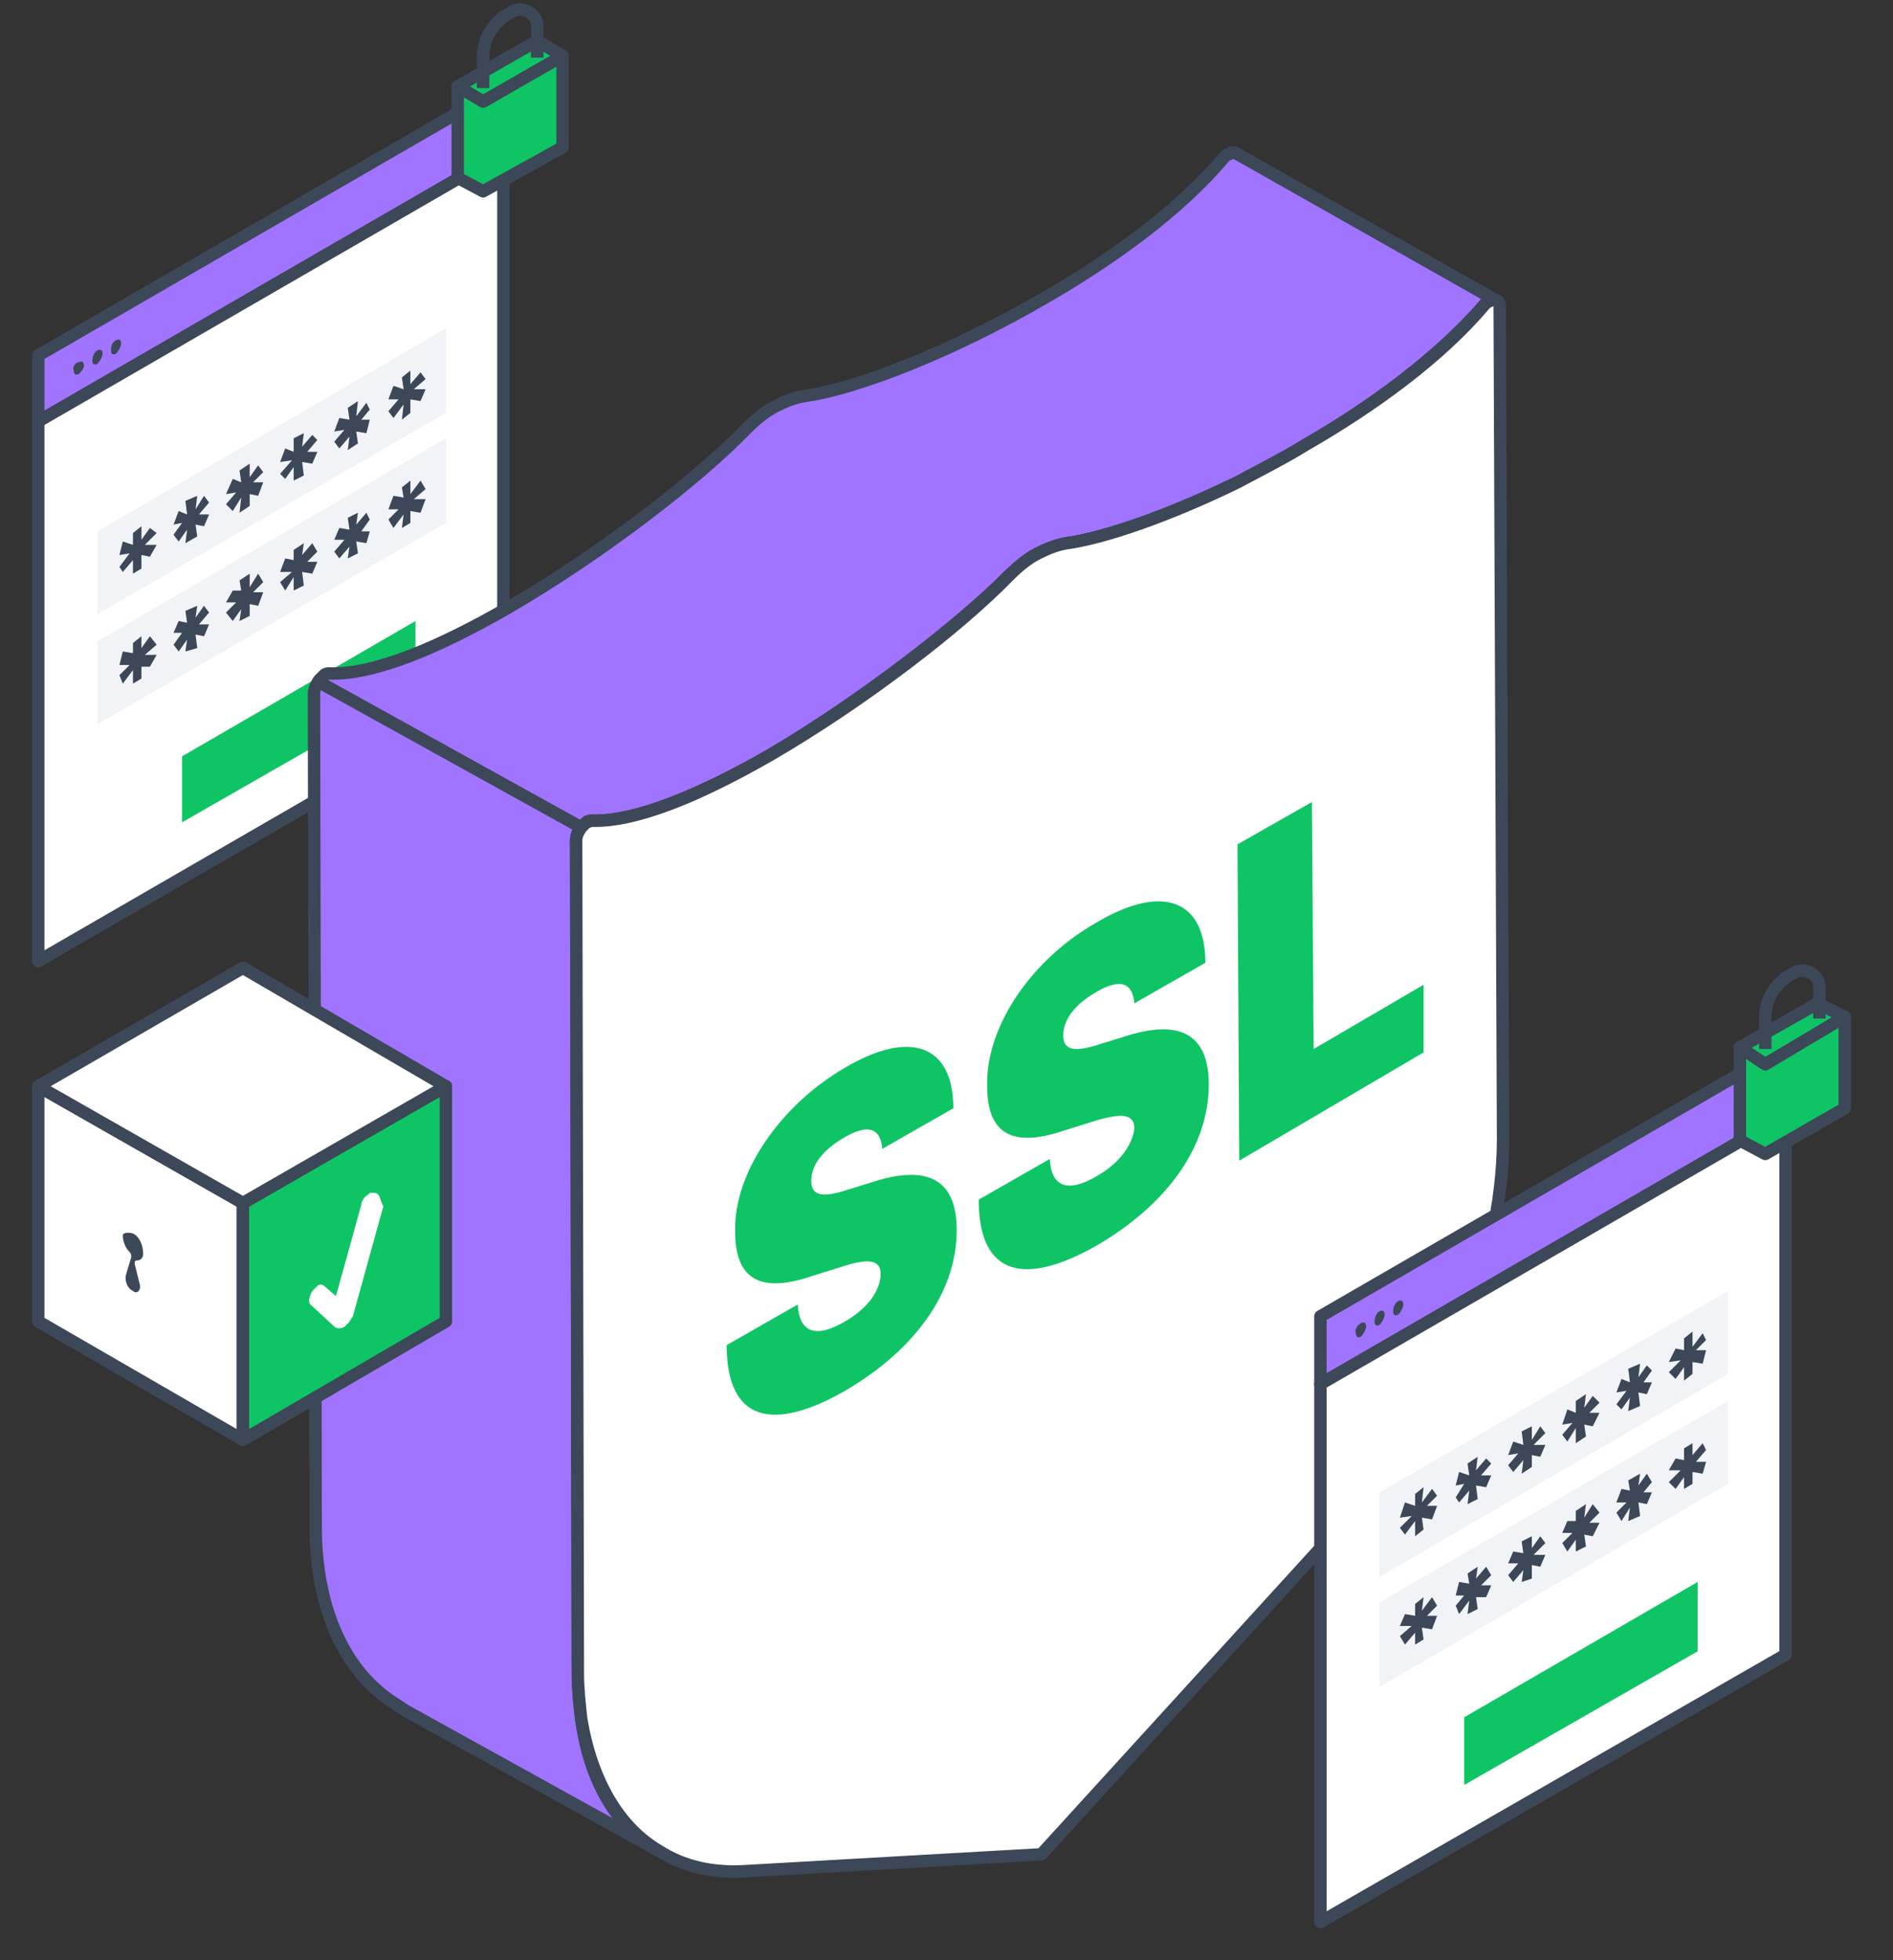
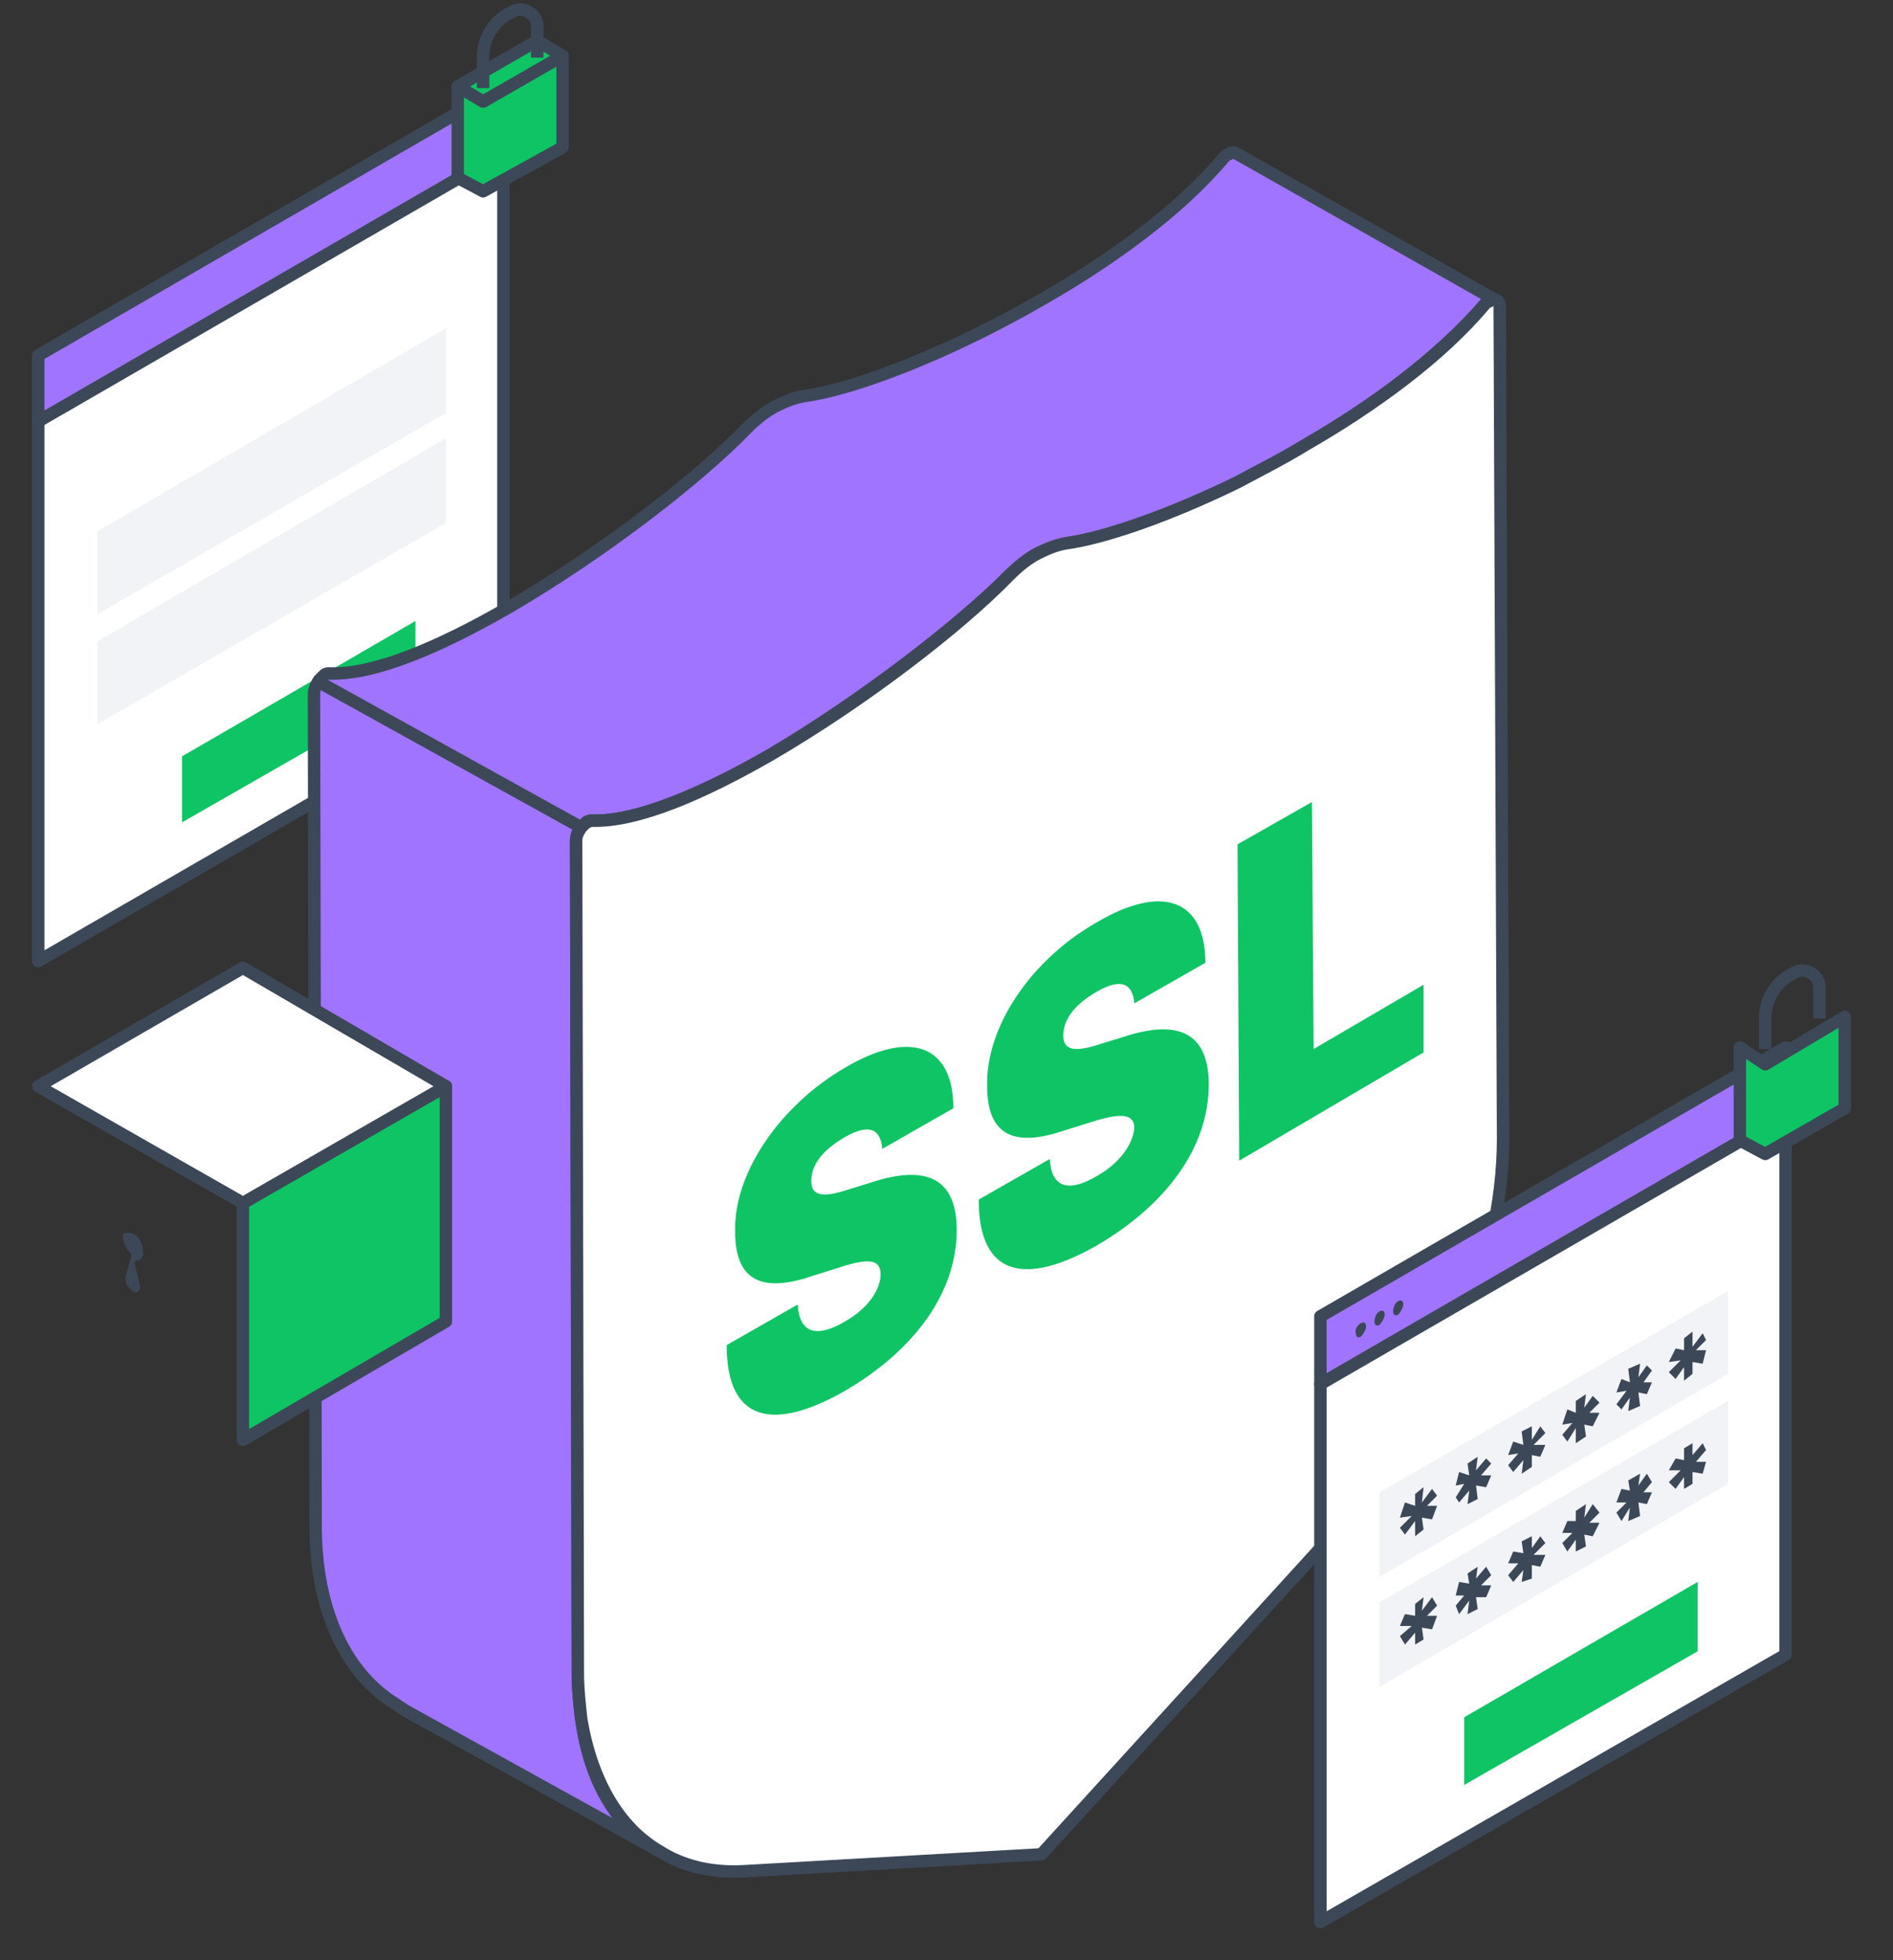
<svg xmlns="http://www.w3.org/2000/svg" width="198" height="205" fill="none">
  <rect width="100%" height="100%" fill="#333333" stroke="none" />
  <path d="M52.654 9.036v6.9L4 44.066v-6.9l48.654-28.13z" fill="#A074FF" stroke="#3C4858" stroke-width="1.3" stroke-miterlimit="10" stroke-linejoin="round" />
  <path d="M52.654 15.936v56.438L4 100.505V44.067l48.654-28.131z" fill="#fff" stroke="#3C4858" stroke-width="1.3" stroke-miterlimit="10" stroke-linejoin="round" />
  <path d="M10.192 64.236 46.64 43.183v-8.847L10.192 55.567v8.67zM10.192 75.736 46.64 54.683v-8.847L10.192 67.067v8.67z" fill="#F1F3F6" />
  <path d="M43.454 64.944v7.077L19.039 85.998v-6.9l24.415-14.154z" fill="#0FC465" />
-   <path d="M14.793 55.036v1.416l.884-1.239.708.53-1.239 1.24h1.239l-.708 1.238-.884-.177v1.415l-.885.531v-1.415l-1.062 1.238-.354-.53 1.062-1.416-1.062.177.354-1.416 1.062.354v-1.238l.885-.708zM20.63 51.852l-.176 1.415.885-1.415.53.707-1.061 1.239h1.061l-.53 1.238-.885-.177.177 1.239-1.239.707.177-1.415-.884 1.239-.531-.708.885-1.239-.885.177.53-1.415.885.354-.177-1.416 1.239-.53zM26.116 48.49v1.416L27 48.667l.531.708-1.061 1.061h1.061l-.53 1.416-.885-.177v1.238l-1.062.708.177-1.592-.885 1.415-.707-.708 1.061-1.238-1.061.177.707-1.592.885.353-.177-1.238 1.062-.708zM31.777 45.306 31.6 46.72l1.062-1.238.53.53-1.061 1.239h1.062l-.531 1.238-1.062-.177.177 1.416-1.061.53v-1.415l-.885 1.239-.53-.531 1.238-1.416-1.239.177.531-1.415.885.354v-1.416l1.061-.53zM37.439 41.944l-.177 1.592 1.061-1.415.354.707-.885 1.062h.885l-.354 1.415-1.061-.176.177 1.238-1.062.708.177-1.416-1.062 1.239-.53-.708 1.061-1.238-1.061.177.53-1.416 1.062.177-.177-1.239 1.062-.707zM42.923 38.76v1.415l1.062-1.239.53.708-1.238 1.061h1.238l-.53 1.239-1.062-.177v1.415l-.885.708.177-1.592-1.061 1.415-.53-.708 1.06-1.238h-1.06l.53-1.415 1.061.353-.177-1.238.885-.708zM14.793 66.536v1.239l.884-1.239.708.885-1.239 1.061h1.239l-.708 1.239h-.884v1.238l-.885.531v-1.415l-1.062 1.415-.354-.885 1.062-1.061h-1.062l.354-1.416 1.062.177v-1.061l.885-.708zM20.63 63.352l-.176 1.238.885-1.238.53.707-1.061 1.239h1.061l-.53 1.238-.885-.177.177 1.416-1.239.353.177-1.238-.884 1.239-.531-.708.885-1.239h-.885l.53-1.238.885.177-.177-1.239 1.239-.53zM26.116 59.99v1.416L27 59.99l.531.885-1.061 1.061h1.061l-.53 1.416-.885-.177v1.238l-1.062.531.177-1.238-.885 1.238-.707-.885 1.061-1.061H23.64l.707-1.238h.885l-.177-1.062 1.062-.708zM31.777 56.806l-.177 1.238 1.062-1.238.53.884-1.061 1.062h1.062l-.531 1.238-1.062-.177.177 1.416-1.061.53v-1.415l-.885 1.416-.53-.885 1.238-1.062H29.3l.531-1.415.885.177v-1.062l1.061-.707zM37.439 53.62l-.177 1.24 1.061-1.24.354.708-.885 1.239h.885l-.354 1.238-1.061-.177.177 1.239-1.062.53.177-1.238-1.062 1.239-.53-.708 1.061-1.239h-1.061l.53-1.238 1.062.177-.177-1.239 1.062-.53zM42.923 50.26v1.415l1.062-1.416.53.885-1.238 1.061h1.238l-.53 1.416-1.062-.177v1.238l-.885.531.177-1.415-1.061 1.415-.53-.885 1.06-1.061h-1.06l.53-1.415 1.061.177-.177-1.062.885-.708zM8.246 37.875c.354-.177.531 0 .531.353 0 .354-.354.708-.53.885-.354.177-.531 0-.531-.354-.177-.354.177-.884.53-.884zM10.193 36.636c.354-.177.53 0 .53.354s-.353.885-.53 1.062c-.354.177-.53 0-.53-.354s.176-.885.53-1.062zM12.139 35.575c.354-.177.53 0 .53.354 0 .353-.353.884-.53 1.061-.354.177-.531 0-.531-.354 0-.53.177-.884.53-1.061z" fill="#3C4858" />
  <path d="m58.846 5.852-8.315 4.777-2.654-1.593 8.316-4.777 2.654 1.593z" fill="#0FC465" stroke="#3C4858" stroke-width="1.3" stroke-miterlimit="10" stroke-linejoin="round" />
  <path d="M58.846 5.852v9.553l-8.315 4.6-2.654-1.415V9.036l2.654 1.593 8.316-4.777z" fill="#0FC465" stroke="#3C4858" stroke-width="1.3" stroke-miterlimit="10" stroke-linejoin="round" />
  <path d="M50.531 9.213V5.852c0-1.77 1.062-3.539 2.654-4.423l.354-.177c1.061-.708 2.654.177 2.654 1.415v3.362" stroke="#3C4858" stroke-width="1.3" stroke-miterlimit="10" stroke-linejoin="round" />
  <path d="M156.331 31.328c-.177 0-.354 0-.531.177-.177 0-.354.177-.531.354-4.776 5.485-11.676 10.615-18.753 14.685-2.3 1.415-4.777 2.654-7.077 3.892-7.254 3.538-13.977 5.839-17.87 6.37-.884.176-1.946.53-3.007 1.06-1.062.532-1.946 1.416-3.008 2.3-5.308 5.309-15.392 13.093-24.946 18.755-7.077 4.069-14.154 7.077-18.754 6.9-.177 0-.354 0-.53.177l-.532.53c-.353.354-.53.885-.53 1.416l.177 87.046c0 1.769.177 3.361.353 4.777.885 6.546 3.716 11.323 8.139 13.8l-26.538-14.685-1.062-.708c-5.13-3.184-8.315-9.73-8.315-18.576l-.177-87.047c0-.353.177-.884.53-1.415l.531-.53c.177-.178.354-.178.531-.178 4.777.177 11.677-2.83 18.754-6.9C62.915 57.867 73 50.082 78.13 44.775c.885-.885 1.946-1.77 3.008-2.3 1.061-.531 1.946-.885 3.007-1.062 5.308-.708 15.393-4.6 25.123-10.262 7.077-4.069 14.154-9.2 18.754-14.684.177-.177.354-.354.531-.354.177-.177.354-.177.531-.177l.354.177 26.892 15.215z" fill="#A074FF" stroke="#3C4858" stroke-width="1.3" stroke-miterlimit="10" stroke-linejoin="round" />
  <path d="m33.016 71.136 27.777 15.392" stroke="#3C4858" stroke-width="1.3" stroke-miterlimit="10" stroke-linejoin="round" />
  <path d="M157.216 119.082c0 13.269-6.723 29.192-17.162 40.692l-31.138 34.146-31.139 1.77c-3.361.177-6.37-.531-8.846-2.123-4.246-2.477-7.077-7.431-8.139-13.8-.176-1.593-.353-3.185-.353-4.777l-.177-87.047c0-.53.177-.884.53-1.415l.531-.53c.177 0 .354-.178.531-.178 4.777.177 11.677-2.83 18.754-6.9 9.73-5.661 19.815-13.446 24.946-18.753.885-.885 1.946-1.77 3.008-2.3 1.061-.531 1.946-.885 3.007-1.062 3.893-.53 10.616-2.83 17.87-6.37 2.3-1.238 4.777-2.476 7.077-3.892 7.077-4.069 14.153-9.2 18.753-14.684.177-.177.354-.354.531-.354.177-.177.354-.177.531-.177.354 0 .531.354.531.708l.354 87.046z" fill="#fff" stroke="#3C4858" stroke-width="1.3" stroke-miterlimit="10" stroke-linejoin="round" />
  <path d="M88.392 111.651c6.9-4.069 11.324-2.3 11.324 4.247l-7.431 4.246c-.177-2.123-1.416-2.654-3.893-1.239-2.477 1.416-3.538 3.008-3.538 4.6 0 1.593 1.238 1.769 3.892.885l2.3-.708c6.37-2.123 9.023 0 9.023 4.954 0 6.546-4.423 12.562-11.677 16.808-7.43 4.246-12.384 3.361-12.384-4.777l7.43-4.246c.177 3.007 1.947 3.538 4.954 1.769 2.477-1.416 3.716-3.362 3.716-4.954 0-1.415-1.062-1.769-4.246-.708l-2.831.885c-5.13 1.769-8.139.708-8.139-4.6-.176-6.192 4.777-13.269 11.5-17.162zM114.754 96.436c6.9-4.07 11.323-2.3 11.323 4.246l-7.431 4.246c-.177-2.123-1.415-2.654-3.892-1.238-2.477 1.415-3.539 3.008-3.539 4.6 0 1.592 1.239 1.769 3.893.884l2.3-.707c6.369-2.123 9.023 0 9.023 4.954 0 6.546-4.423 12.561-11.677 16.807-7.431 4.246-12.385 3.362-12.385-4.777l7.431-4.246c.177 3.008 1.946 3.539 4.954 1.769 2.477-1.415 3.715-3.361 3.892-4.953 0-1.416-1.061-1.77-4.423-.708l-2.831.885c-5.131 1.769-8.138.707-8.138-4.6-.177-6.193 4.6-13.27 11.5-17.162zM137.223 83.874l.177 25.831 11.5-6.723v7.077l-19.285 11.323-.176-33.084 7.784-4.424z" fill="#0FC465" />
-   <path d="M25.408 125.806v24.769L4 138.19v-24.592l21.408 12.208z" fill="#fff" stroke="#3C4858" stroke-width="1.3" stroke-miterlimit="10" stroke-linejoin="round" />
  <path d="M46.639 113.598v24.592l-21.23 12.385v-24.769l21.23-12.208z" fill="#0FC465" stroke="#3C4858" stroke-width="1.3" stroke-miterlimit="10" stroke-linejoin="round" />
  <path d="m46.639 113.598-21.231 12.208L4 113.598l21.408-12.385 21.23 12.385z" fill="#fff" stroke="#3C4858" stroke-width="1.3" stroke-miterlimit="10" stroke-linejoin="round" />
  <path d="M13.908 128.99c.708.354 1.061 1.239 1.061 2.123 0 .531-.353.708-.707.708-.177 0-.177.177-.177.354l.53 2.123c.178.708-.353 1.061-.707.708-.708-.354-.885-1.239-.708-1.77l.531-1.769c0-.177 0-.354-.177-.531-.53-.53-.708-1.238-.708-1.769 0-.177.354-.354 1.062-.177z" fill="#3C4858" />
-   <path d="M39.562 124.921c-.177-.177-.354-.177-.708-.177-.177 0-.177 0-.354.177-.353.177-.707.708-.707 1.062l-2.654 9.553-1.239-1.061c-.177-.177-.53-.177-.707 0l-.531.531c-.354.707-.53 1.238 0 1.592l2.3 2.123c.177.177.354.177.53.177.178 0 .355 0 .531-.177 0 0 .177 0 .177-.177.354-.177.531-.708.708-.884l3.185-11.5c-.354-.708-.354-1.062-.531-1.239z" fill="#fff" />
  <path d="M186.762 109.528v7.077l-48.654 28.131v-7.077l48.654-28.131z" fill="#A074FF" stroke="#3C4858" stroke-width="1.3" stroke-miterlimit="10" stroke-linejoin="round" />
  <path d="M186.762 116.605v56.439l-48.654 27.954v-56.262l48.654-28.131z" fill="#fff" stroke="#3C4858" stroke-width="1.3" stroke-miterlimit="10" stroke-linejoin="round" />
  <path d="m144.3 164.905 36.446-21.23v-8.67L144.3 156.059v8.846zM144.3 176.405l36.446-21.23v-8.67L144.3 167.559v8.846z" fill="#F1F3F6" />
  <path d="M177.562 165.436v7.254l-24.416 13.977v-7.077l24.416-14.154z" fill="#0FC465" />
  <path d="m148.9 155.528-.177 1.593 1.062-1.416.53.708-1.061 1.061h1.061l-.53 1.416-1.062-.177.177 1.238-.885.708v-1.592l-1.061 1.415-.531-.708 1.239-1.238-1.239.177.531-1.592 1.061.353v-1.238l.885-.708zM154.562 152.344l-.177 1.415 1.061-1.238.531.53-1.061 1.239h1.061l-.531 1.238-1.061-.177.177 1.416-1.062.531.177-1.416-1.061 1.239-.354-.531.884-1.415-.884.176.354-1.415 1.061.354-.177-1.239 1.062-.707zM160.223 149.159v1.416l.885-1.416.53.708-1.238 1.238h1.238l-.53 1.239-.885-.177v1.238l-1.062.708.177-1.415-1.061 1.238-.531-.708 1.062-1.238-1.062.177.531-1.416 1.061.354-.177-1.415 1.062-.531zM165.885 145.798l-.177 1.415.885-1.238.707.707-1.061 1.062h1.061l-.707 1.415-.885-.177.177 1.239-1.062.708v-1.593l-.884 1.416-.531-.708 1.062-1.238-1.062.176.531-1.592.884.354v-1.238l1.062-.708zM171.546 142.613l-.177 1.415.885-1.238.531.53-.885 1.239h.885l-.531 1.238-.885-.177.177 1.416-1.238.531.177-1.416-.885 1.239-.531-.531 1.062-1.415-1.062.176.531-1.415.885.354-.177-1.415 1.238-.531zM177.031 139.251v1.593l1.061-1.416.354.708-1.061 1.062h1.061l-.354 1.415-1.061-.177v1.239l-.885.707v-1.415l-.885 1.238-.707-.707 1.238-1.239-1.238.177.707-1.415.885.177v-1.239l.885-.708zM148.9 167.028l-.177 1.416 1.062-1.416.53.885-1.061 1.061h1.061l-.53 1.416-1.062-.177.177 1.238-.885.531v-1.238l-1.061 1.238-.531-.884 1.239-1.062h-1.239l.531-1.238 1.061.176v-1.238l.885-.708zM154.562 163.844l-.177 1.238 1.061-1.238.531.884-1.061 1.062h1.061l-.531 1.238h-1.061l.177 1.239-1.062.531.177-1.416-1.061 1.416-.354-.885.884-1.062h-.884l.354-1.415 1.061.177-.177-1.062 1.062-.707zM160.223 160.659v1.239l.885-1.239.53.708-1.238 1.238h1.238l-.53 1.239-.885-.177v1.415l-1.062.354.177-1.238-1.061 1.238-.531-.708 1.062-1.238h-1.062l.531-1.239 1.061.177-.177-1.238 1.062-.531zM165.885 157.297l-.177 1.416.885-1.416.707.885-1.061 1.062h1.061l-.707 1.415-.885-.177.177 1.238-1.062.531v-1.238l-.884 1.238-.531-.884 1.062-1.062h-1.062l.531-1.238h.884v-1.062l1.062-.708zM171.546 154.113l-.177 1.238.885-1.238.531.884-.885 1.062h.885l-.531 1.238-.885-.177.177 1.416-1.238.531.177-1.416-.885 1.416-.531-.885 1.062-1.062h-1.062l.531-1.415.885.177-.177-1.062 1.238-.707zM177.031 150.928v1.239l1.061-1.239.354.708-1.061 1.238h1.061l-.354 1.239-1.061-.177v1.238l-.885.531v-1.238l-.885 1.238-.707-.708 1.238-1.238h-1.238l.707-1.238.885.176v-1.238l.885-.531zM142.354 138.367c.354-.177.531 0 .531.354 0 .353-.354.884-.531 1.061-.354.177-.531 0-.531-.354-.177-.354.177-.884.531-1.061zM144.3 137.128c.354-.176.531 0 .531.354s-.354.885-.531 1.062c-.353.177-.53 0-.53-.354s.177-.885.53-1.062zM146.246 136.067c.354-.177.531 0 .531.354s-.354.884-.531 1.061c-.354.177-.53 0-.53-.353 0-.354.176-.885.53-1.062z" fill="#3C4858" />
-   <path d="m192.954 106.344-8.315 4.953-2.654-1.769 8.138-4.6 2.831 1.416z" fill="#0FC465" stroke="#3C4858" stroke-width="1.3" stroke-miterlimit="10" stroke-linejoin="round" />
  <path d="M192.954 106.344v9.554l-8.315 4.777-2.654-1.416v-9.731l2.654 1.77 8.315-4.954z" fill="#0FC465" stroke="#3C4858" stroke-width="1.3" stroke-miterlimit="10" stroke-linejoin="round" />
  <path d="M184.639 109.705v-3.361c0-1.769 1.061-3.539 2.653-4.423l.354-.177c1.062-.708 2.654.177 2.654 1.415v3.362" stroke="#3C4858" stroke-width="1.3" stroke-miterlimit="10" stroke-linejoin="round" />
</svg>